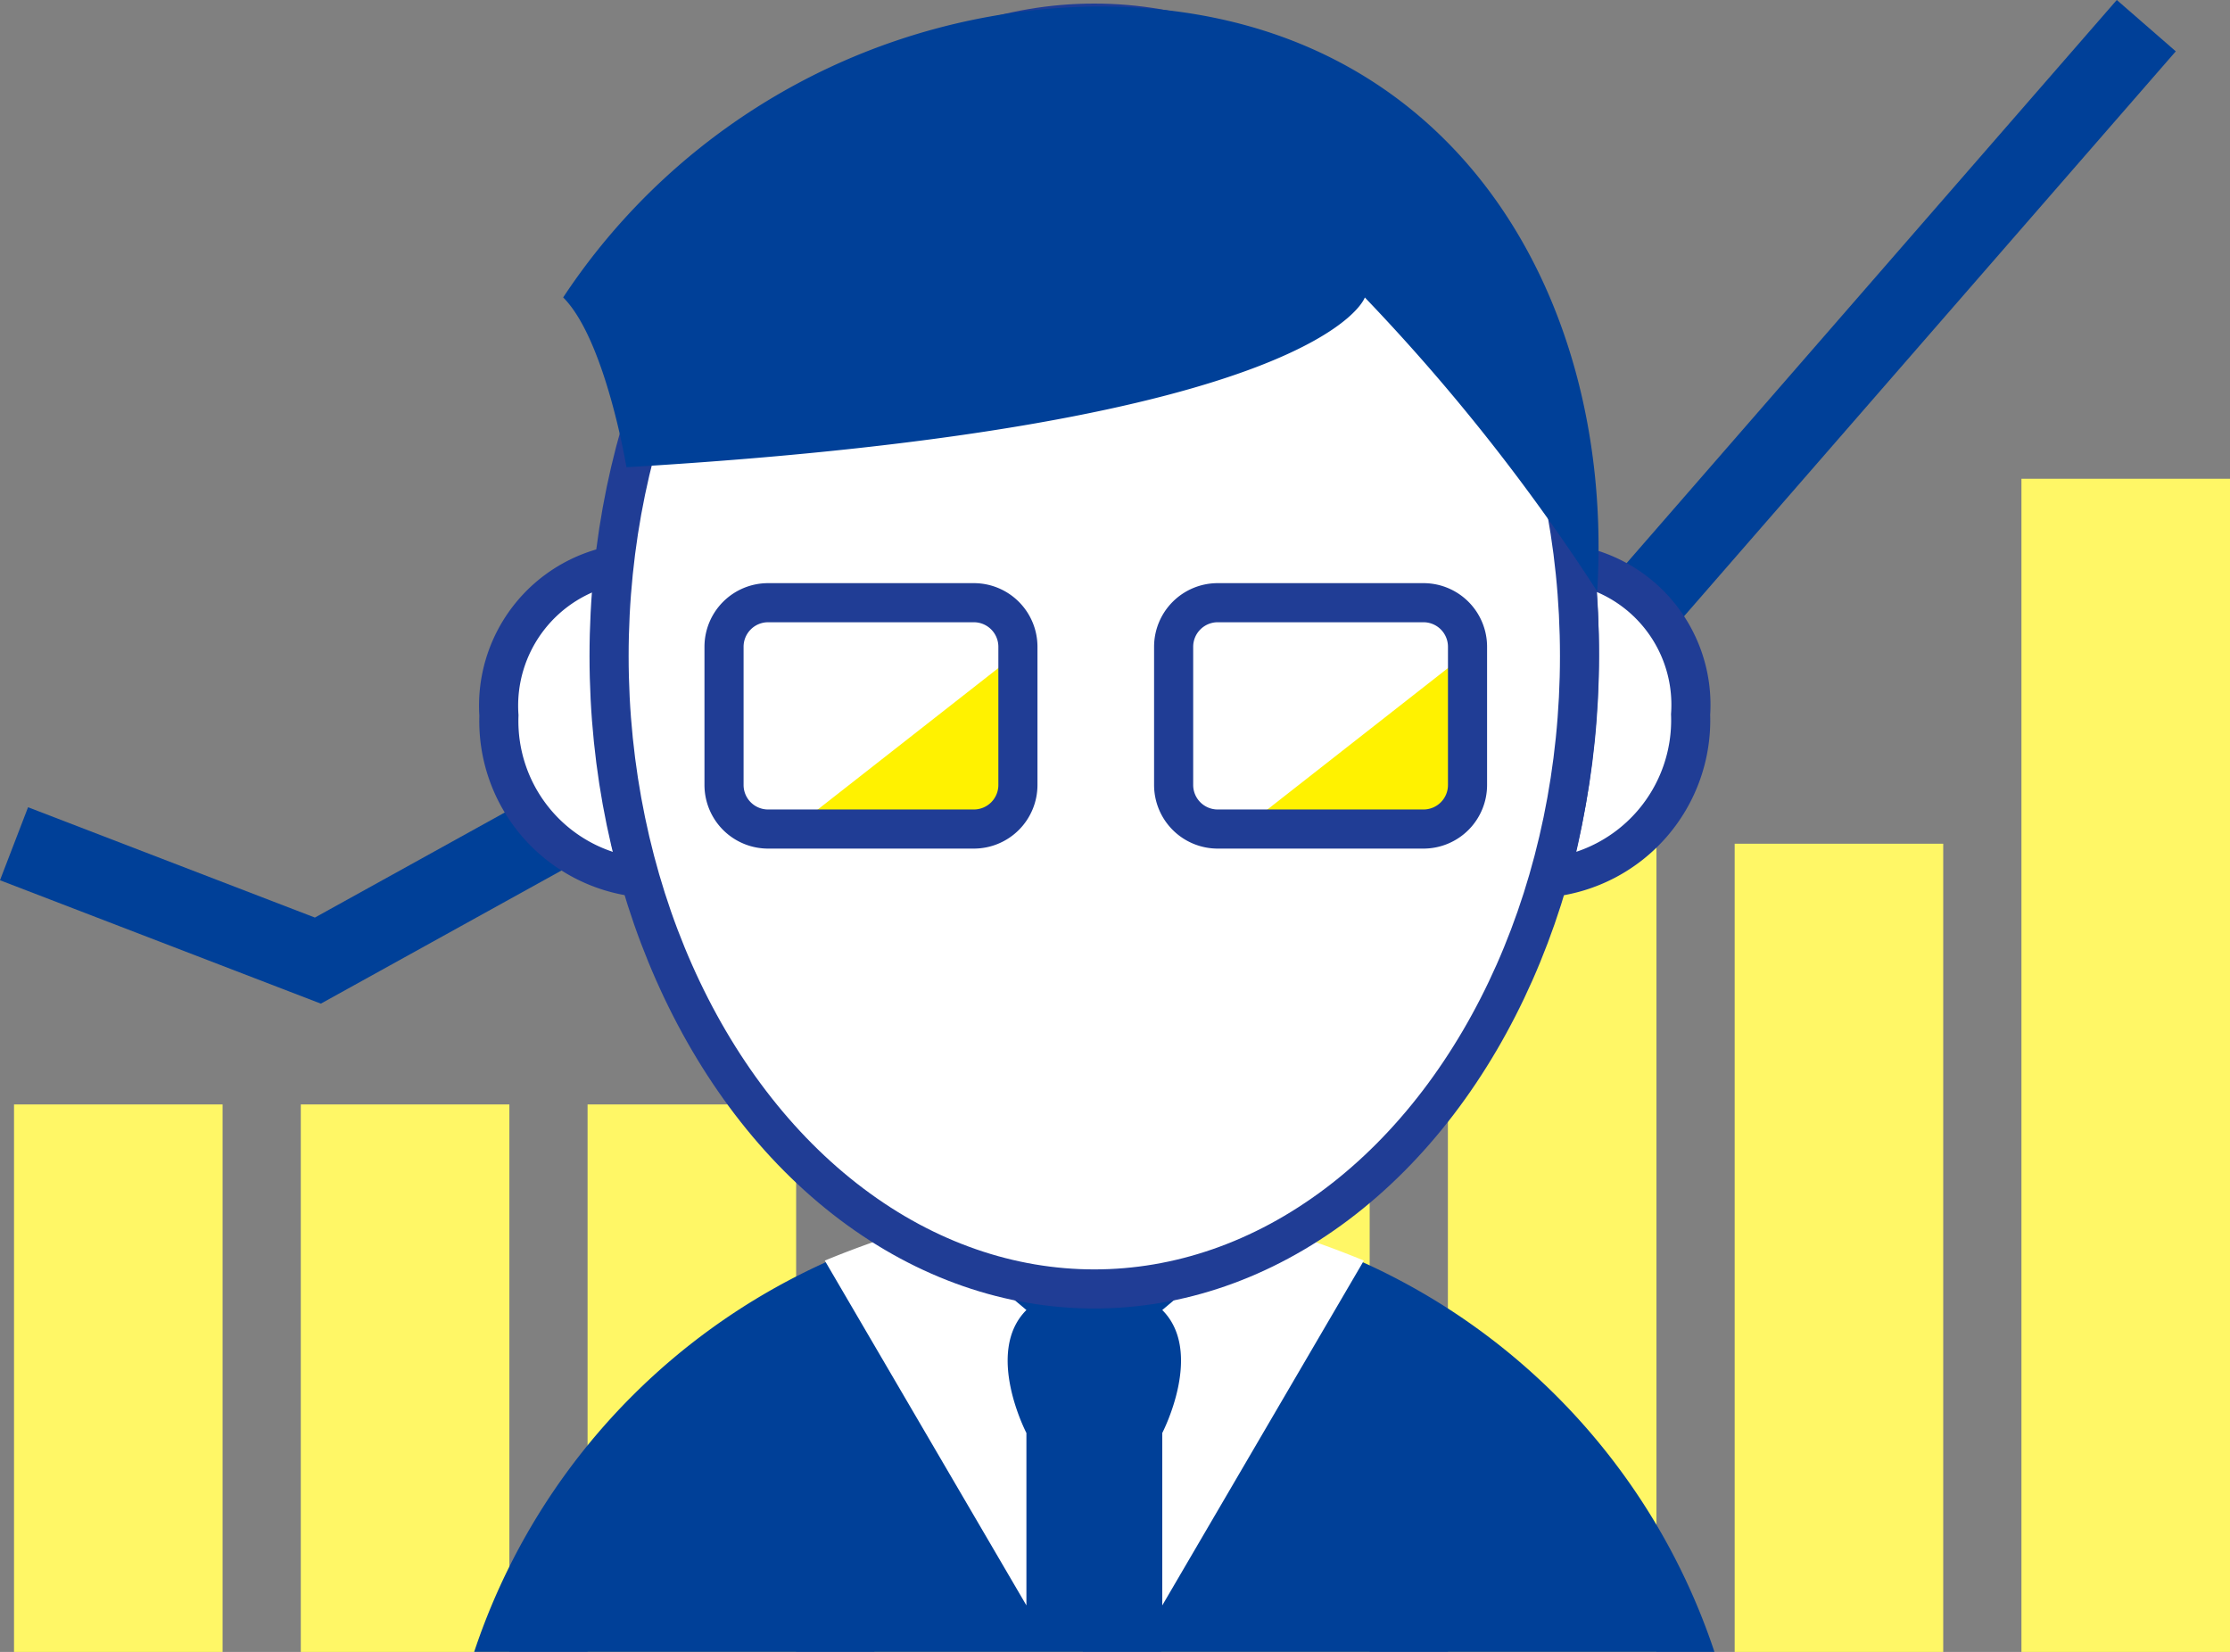
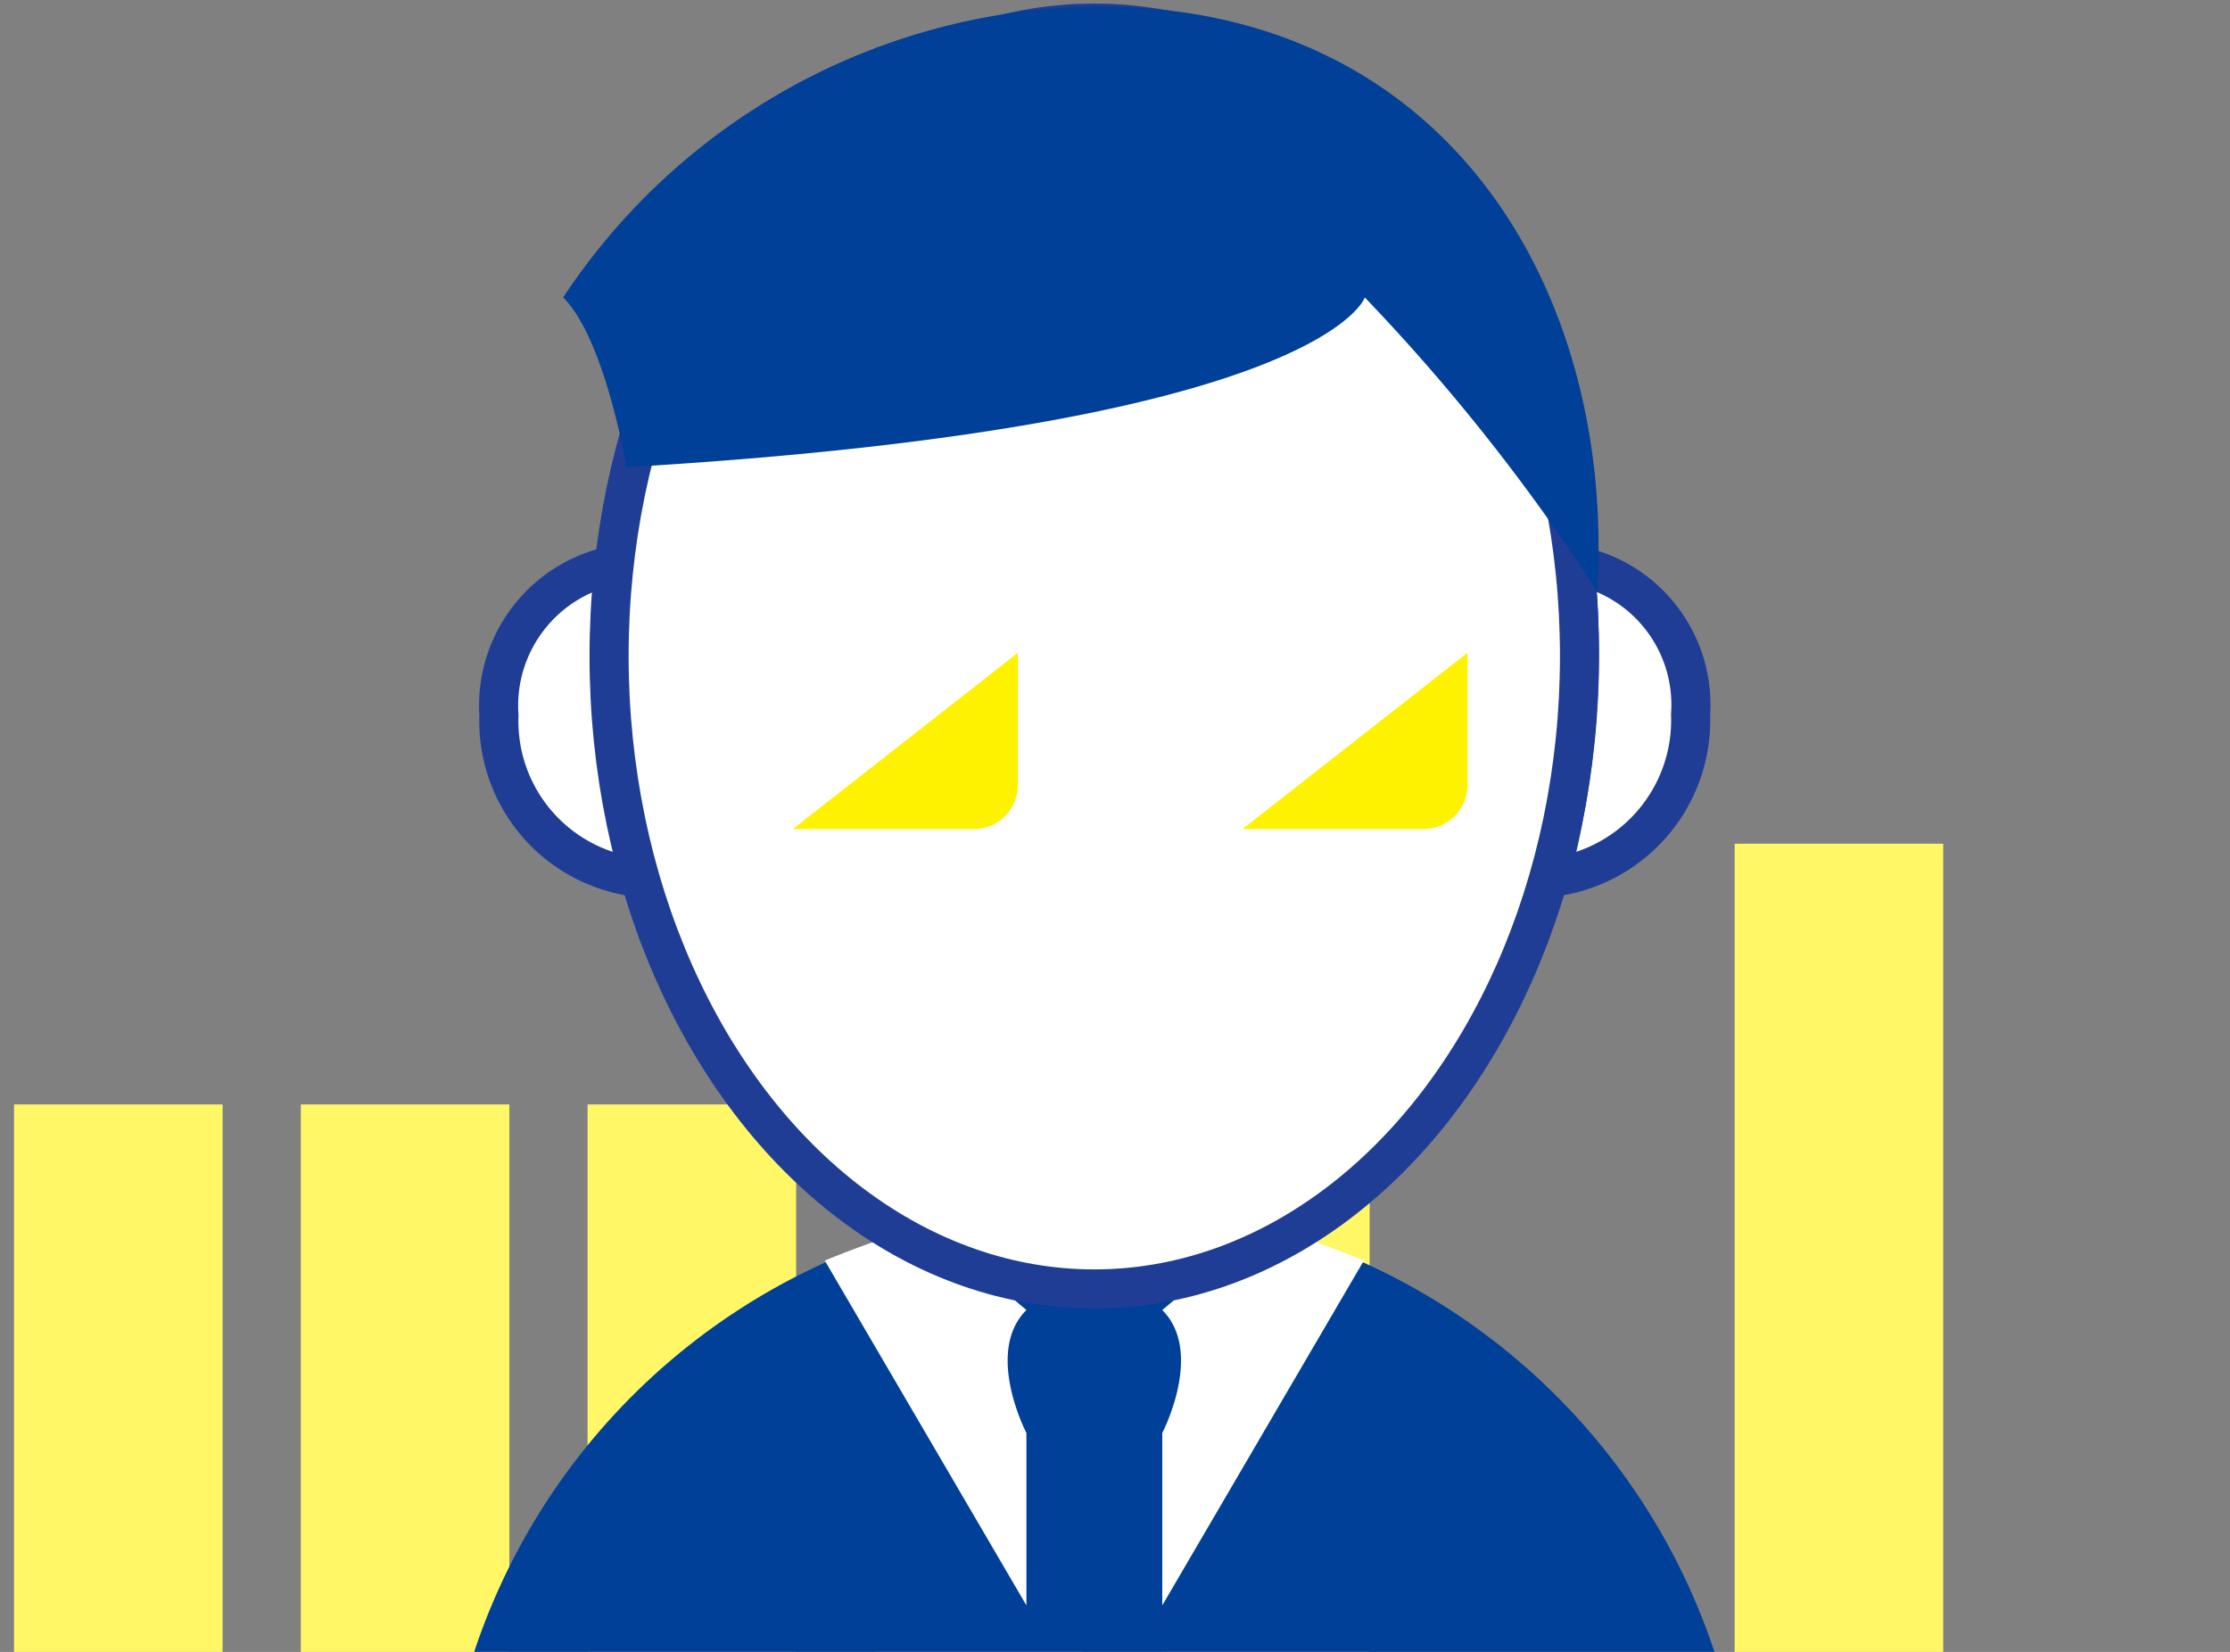
<svg xmlns="http://www.w3.org/2000/svg" width="85.538" height="63.364" viewBox="0 0 85.538 63.364">
  <rect x="0" y="0" width="85.538" height="63.364" fill="#808080" stroke="none" />
  <g id="グループ_18103" data-name="グループ 18103" transform="translate(14163.538 15973.364)">
    <rect id="長方形_26276" data-name="長方形 26276" width="8" height="21" transform="translate(-14163 -15931)" fill="#fff766" />
    <rect id="長方形_26277" data-name="長方形 26277" width="8" height="21" transform="translate(-14152 -15931)" fill="#fff766" />
    <rect id="長方形_26278" data-name="長方形 26278" width="8" height="21" transform="translate(-14141 -15931)" fill="#fff766" />
    <rect id="長方形_26279" data-name="長方形 26279" width="8" height="21" transform="translate(-14130 -15931)" fill="#fff766" />
    <rect id="長方形_26280" data-name="長方形 26280" width="8" height="21" transform="translate(-14119 -15931)" fill="#fff766" />
-     <rect id="長方形_26281" data-name="長方形 26281" width="8" height="31" transform="translate(-14108 -15941)" fill="#fff766" />
    <rect id="長方形_26282" data-name="長方形 26282" width="8" height="31" transform="translate(-14097 -15941)" fill="#fff766" />
-     <rect id="長方形_26283" data-name="長方形 26283" width="8" height="45" transform="translate(-14086 -15955)" fill="#fff766" />
-     <path id="パス_61105" data-name="パス 61105" d="M-14163-15941l11.655,4.482,28.908-15.994,19.868,4.669,21.358-24.537" fill="none" stroke="#004098" stroke-width="3" />
    <g id="Investment_Trusts2" data-name="Investment Trusts2" transform="translate(-14736 -17747.588)">
      <rect id="base" width="63.125" height="63.125" transform="translate(582.875 1774.463)" fill="none" />
      <g id="グループ_17252" data-name="グループ 17252" transform="translate(590.65 1774.471)">
        <g id="body" transform="translate(0 45.95)">
          <path id="パス_58848" data-name="パス 58848" d="M636.869,1829.578a25.067,25.067,0,0,0-47.574,0" transform="translate(-589.295 -1812.413)" fill="#004098" />
          <path id="パス_58849" data-name="パス 58849" d="M618.824,1814.426l-7.734,13.228v-6.614s1.618-3.1,0-4.716l3.866-3.249a37.6,37.6,0,0,1,3.868,1.353" transform="translate(-584.696 -1812.272)" fill="#fff" />
          <path id="パス_58850" data-name="パス 58850" d="M600.4,1814.426l7.735,13.228v-6.614s-1.619-3.1,0-4.716l-3.867-3.249a37.61,37.61,0,0,0-3.868,1.353" transform="translate(-586.952 -1812.272)" fill="#fff" />
        </g>
        <g id="グループ_17255" data-name="グループ 17255" transform="translate(0.938 0.64)">
          <path id="パス_58859" data-name="パス 58859" d="M594.511,1792.165a33.875,33.875,0,0,0,.97,11.983,6.034,6.034,0,0,1-5.4-6.216A5.493,5.493,0,0,1,594.511,1792.165Z" transform="translate(-590.069 -1771.375)" fill="#fff" stroke="#203d95" stroke-width="1.5" style="isolation: isolate" />
          <path id="パス_58860" data-name="パス 58860" d="M624.335,1792.165a33.841,33.841,0,0,1-.97,11.982,6.07,6.07,0,0,0,5.4-6.254A5.45,5.45,0,0,0,624.335,1792.165Z" transform="translate(-583.043 -1771.375)" fill="#fff" stroke="#203d95" stroke-width="1.5" />
          <ellipse id="line_bg-white" data-name="line bg-white" cx="18.612" cy="24.277" rx="18.612" ry="24.277" transform="translate(4.237)" fill="#fff" stroke="#203d95" stroke-linecap="square" stroke-miterlimit="10" stroke-width="1.5" />
        </g>
        <path id="hair" d="M594.542,1792.143s-.809-4.894-2.428-6.513a24.874,24.874,0,0,1,20.247-11.158c13.742-.172,20.125,11.047,19.415,22.432a75.566,75.566,0,0,0-8.912-11.272s-1.619,4.933-28.324,6.512" transform="translate(-588.7 -1774.469)" fill="#004098" />
        <g id="eye_grass" data-name="eye grass" transform="translate(9.584 22.874)">
          <rect id="bg-whit" width="11.272" height="8.68" rx="1.396" transform="translate(17.247)" fill="#fff" />
          <rect id="bg-white" width="11.272" height="8.68" rx="1.396" transform="translate(0)" fill="#fff" />
          <path id="bg-yellow" d="M622.264,1794.94v5.073a1.691,1.691,0,0,1-1.691,1.691h-6.944Z" transform="translate(-593.744 -1793.024)" fill="#fff200" />
          <path id="bg-yellow-2" d="M608.022,1794.94v5.073a1.691,1.691,0,0,1-1.691,1.691h-6.944Z" transform="translate(-596.749 -1793.024)" fill="#fff200" />
-           <path id="line" d="M616.147,1802.037a1.691,1.691,0,0,1-1.692-1.691v-5.3a1.691,1.691,0,0,1,1.692-1.691h7.89a1.69,1.69,0,0,1,1.691,1.691v5.3a1.69,1.69,0,0,1-1.691,1.691Zm-17.247,0a1.691,1.691,0,0,1-1.691-1.691v-5.3a1.691,1.691,0,0,1,1.691-1.691h7.891a1.691,1.691,0,0,1,1.691,1.691v5.3a1.691,1.691,0,0,1-1.691,1.691Zm9.694-3.494" transform="translate(-597.209 -1793.358)" fill="none" stroke="#203d95" stroke-width="1.5" />
        </g>
      </g>
    </g>
  </g>
</svg>